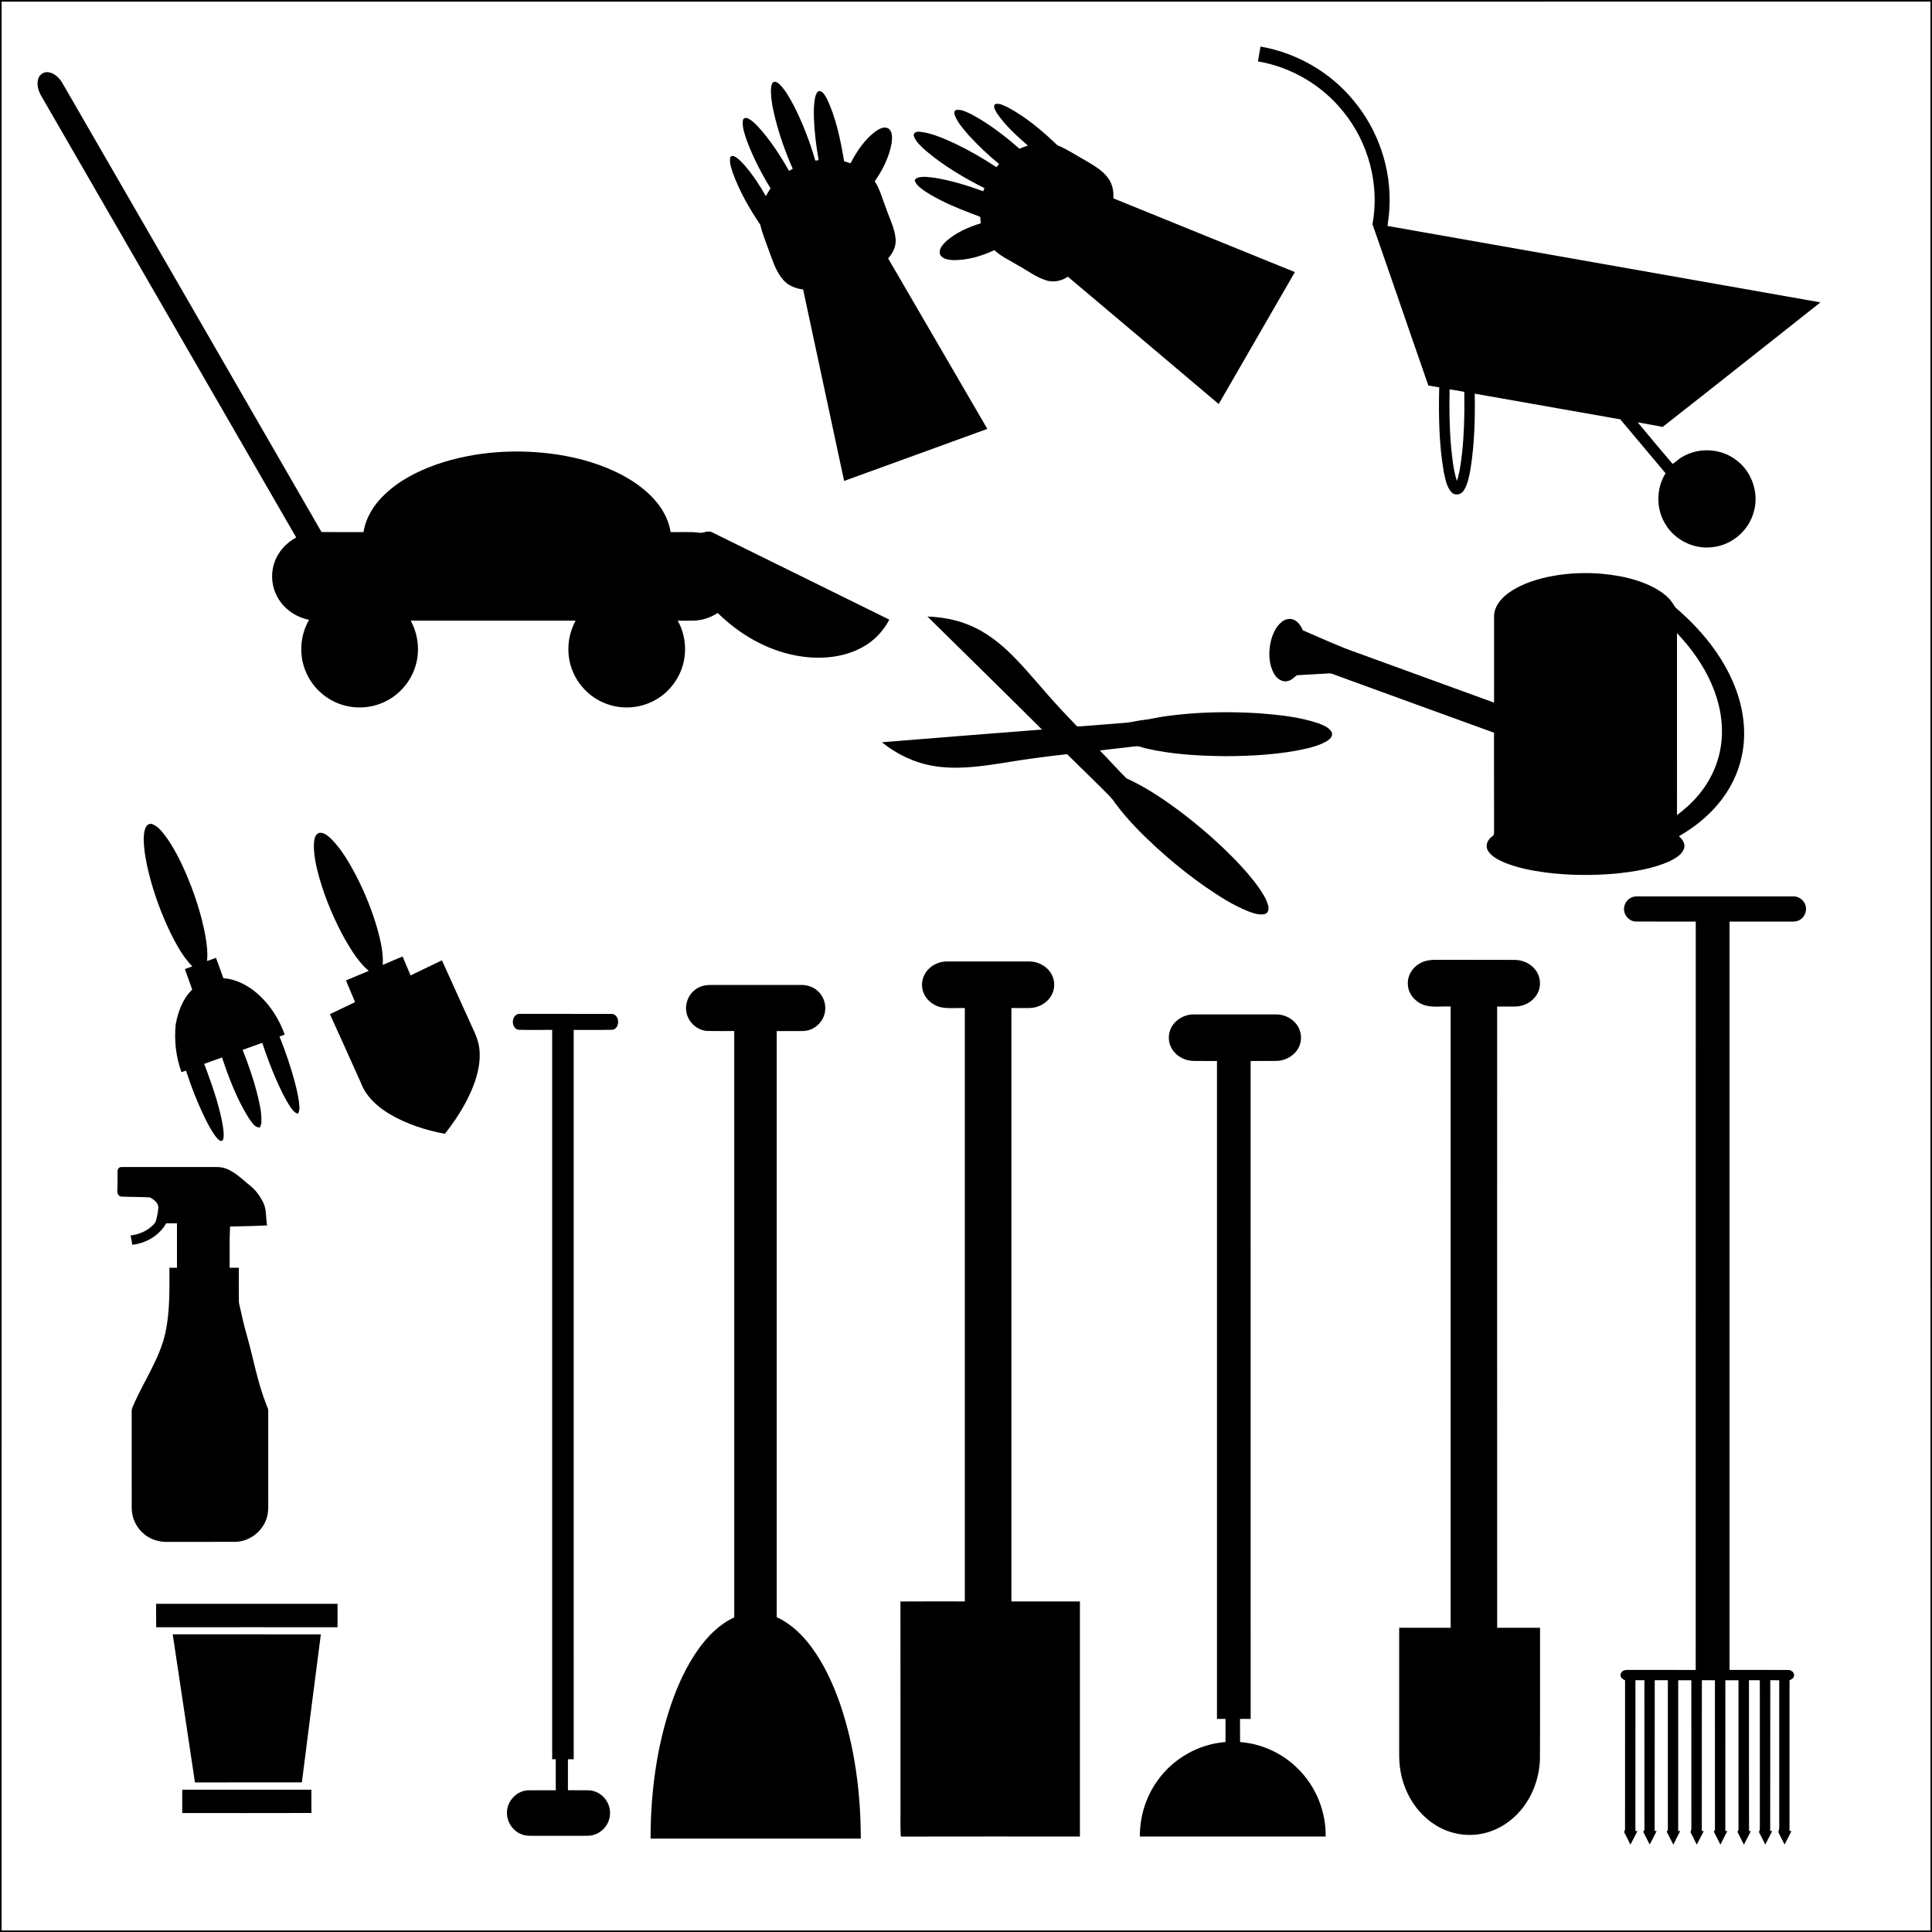
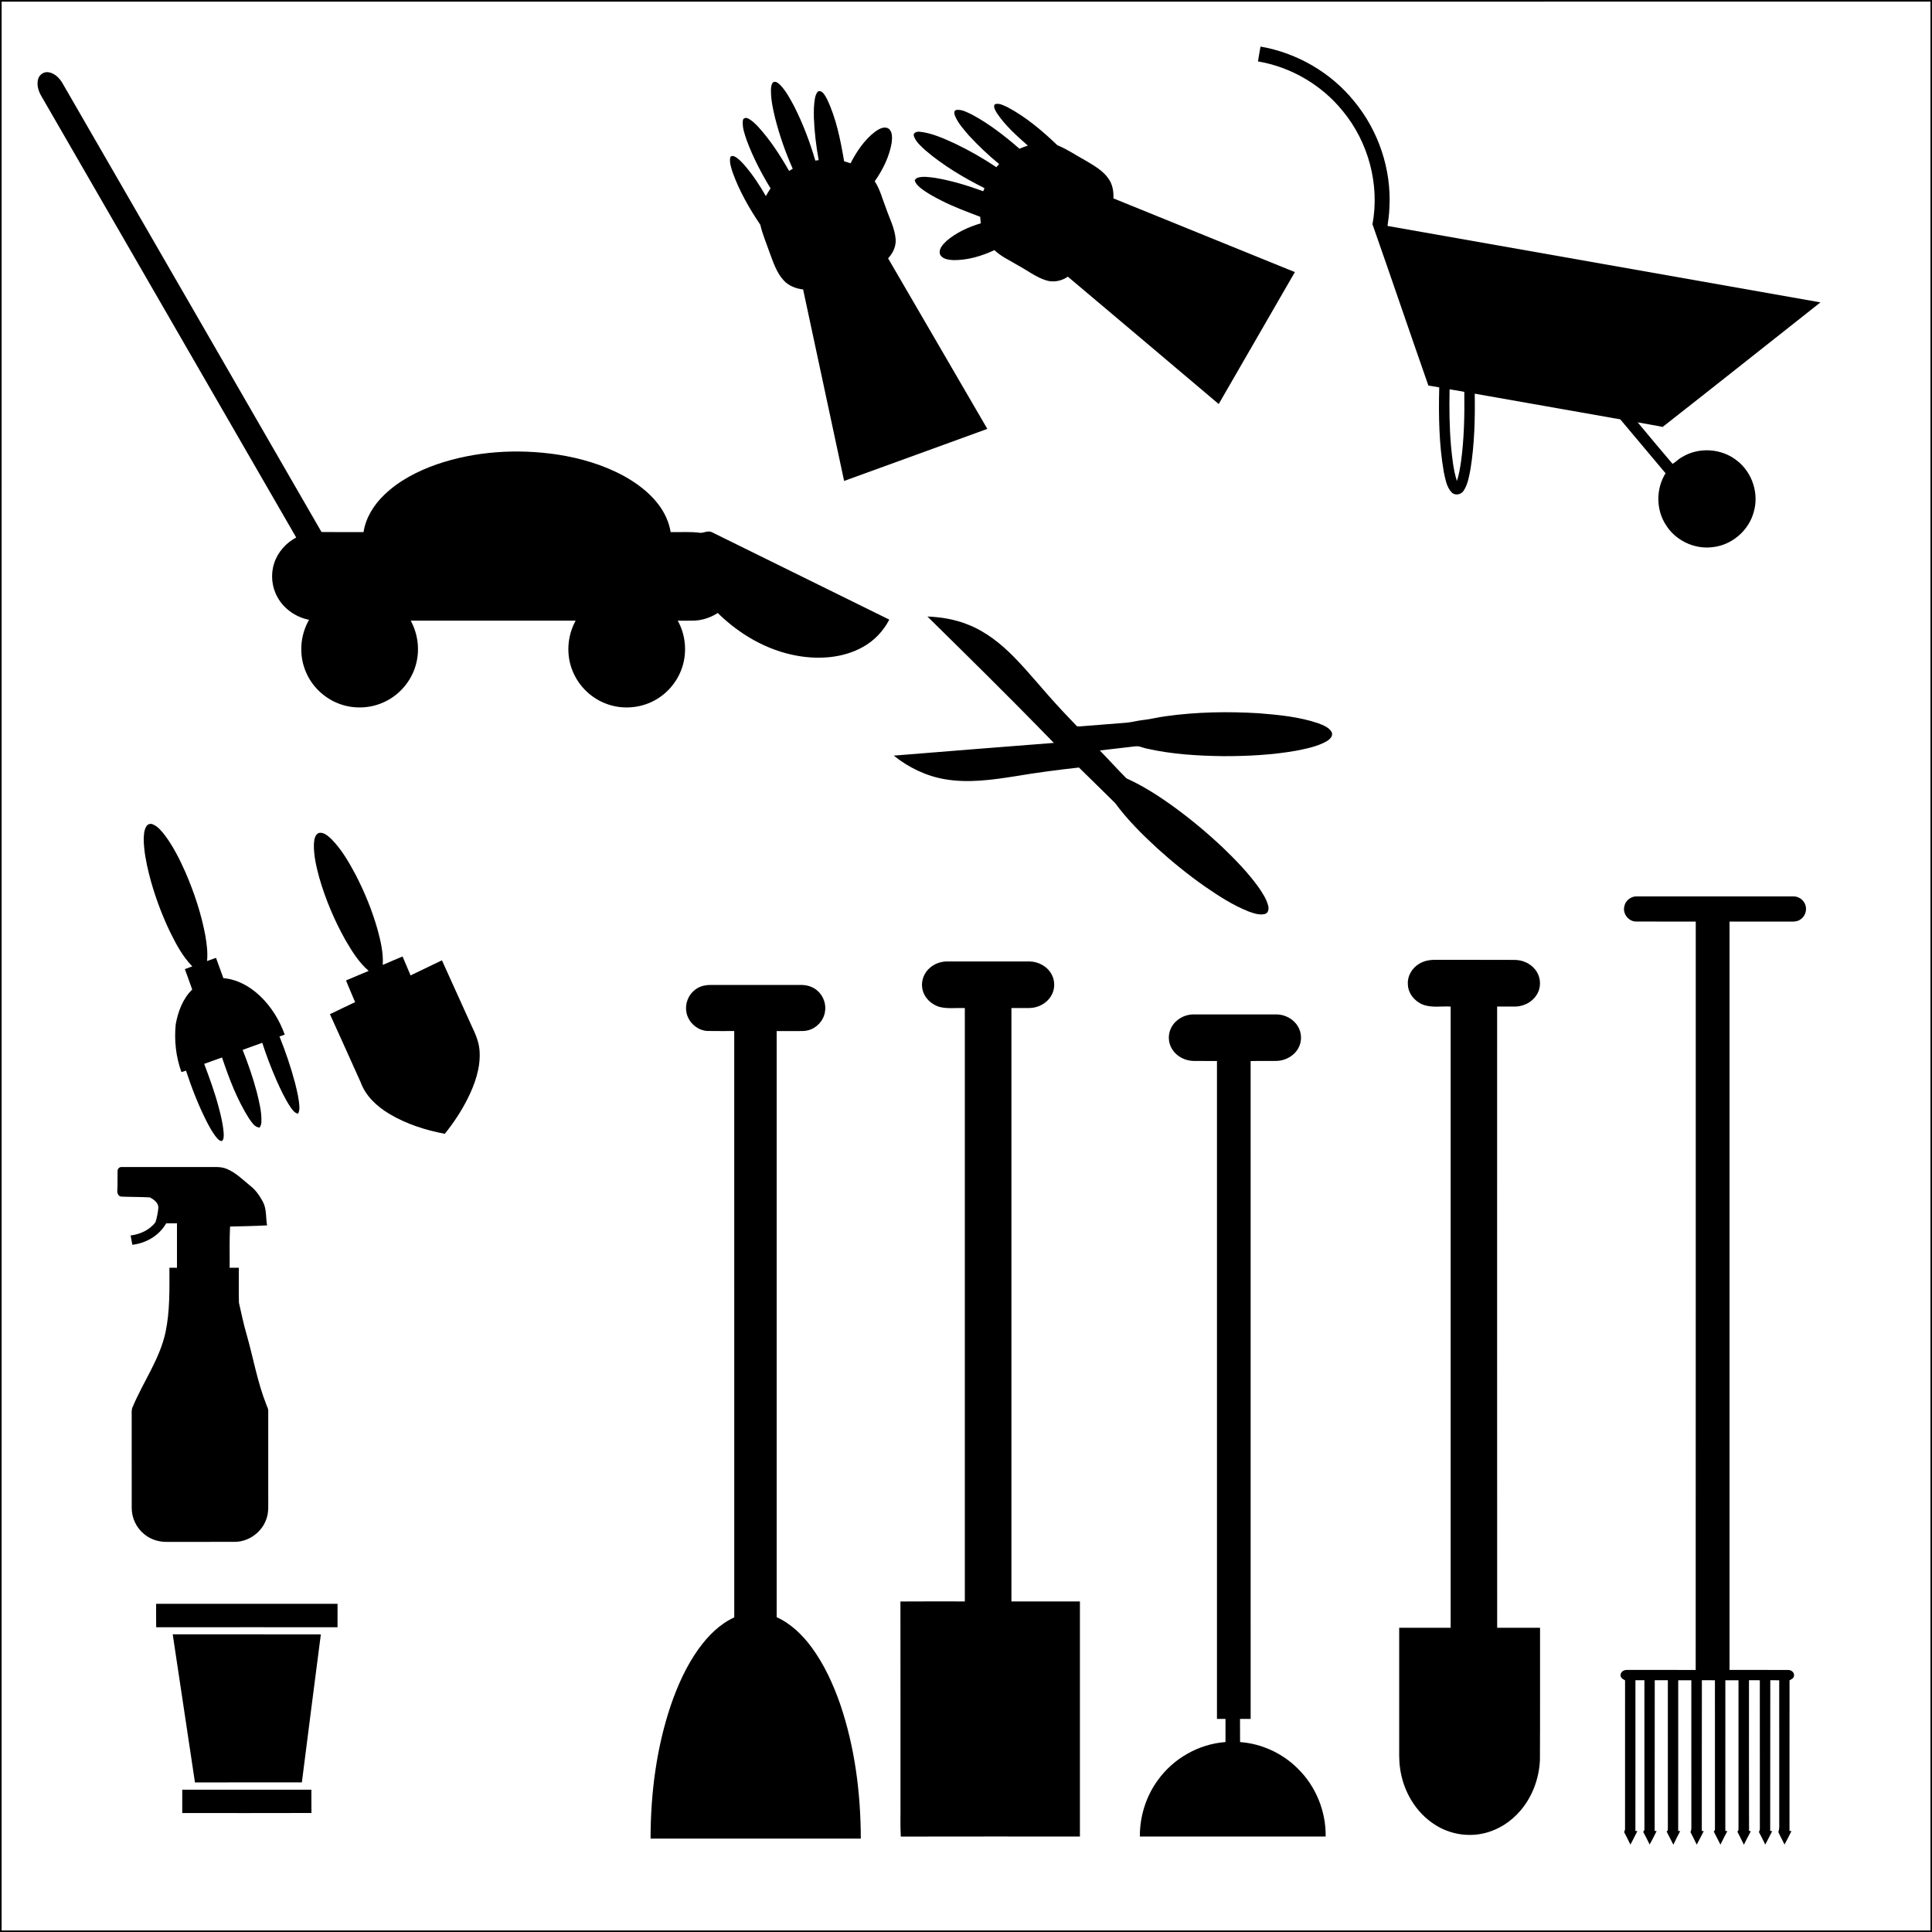
<svg xmlns="http://www.w3.org/2000/svg" version="1.1" id="Layer_1" x="0px" y="0px" viewBox="0 0 1920 1920" enable-background="new 0 0 1920 1920" xml:space="preserve">
  <g id="_x23_000000ff">
    <path d="M0,0h1920v1920H0V0 M1.61,1.62C1.63,640.57,1.64,1279.51,1.6,1918.46c638.96,0,1277.92-0.02,1916.88,0.01   c-0.04-638.95-0.03-1277.91-0.01-1916.86C1279.52,1.64,640.56,1.62,1.61,1.62z" />
    <path d="M1252.68,46.28c36.13,6.25,69.83,25.7,92.94,54.22c24.24,29.2,37.2,67.57,35.18,105.5   c-0.2,6.21-1.01,12.39-1.89,18.54c143.39,25.4,286.85,50.5,430.23,75.96c-52.3,41.22-104.38,82.75-156.83,123.78   c-8.23-1.77-16.57-2.93-24.82-4.57c11.52,13.77,22.99,27.6,34.65,41.24c3.3-1.69,5.83-4.87,9.25-6.57   c16.64-10.33,39.49-8.91,54.75,3.35c15.19,11.62,22.13,32.73,16.7,51.09c-4.9,18.44-21.77,32.91-40.75,34.91   c-18.1,2.42-37.09-6.6-46.63-22.17c-9.87-15.19-9.82-35.93-0.26-51.25c-15.05-17.82-29.96-35.75-45-53.58   c-48.21-8.52-96.42-17-144.63-25.51c0.42,24.93-0.24,50-4.16,74.67c-1.44,7.41-2.59,15.24-6.8,21.68   c-2.45,4.01-8.54,5.26-11.95,1.79c-5.16-5.41-6.23-13.24-7.82-20.24c-4.84-27.75-5.23-56.07-4.56-84.17   c-3.61-0.54-7.18-1.26-10.77-1.8c-18.67-53.38-36.84-106.93-55.56-160.29c7.34-39.4-4-81.54-29.43-112.42   c-20.93-25.94-51.5-43.87-84.37-49.41C1250.88,56.09,1251.86,51.2,1252.68,46.28 M1440.58,386.95   c-0.41,18.7-0.18,37.44,1.4,56.09c1.16,11.77,2.26,23.69,5.88,35.01c2.03-6.2,3.1-12.66,4.06-19.1   c3.16-23.02,3.59-46.31,3.29-69.51C1450.34,388.54,1445.49,387.57,1440.58,386.95z" />
    <path d="M37.84,78.78c1.07-4.44,5.64-7.72,10.22-7.01c6.52,0.95,11.43,6.16,14.47,11.68c85.63,148.44,171.44,296.77,256.98,445.26   c13.92,0.2,27.84,0.03,41.77,0.08c2.2-14.31,10.25-27.13,20.6-37.02c14.64-14.18,33.2-23.64,52.28-30.35   c38.31-13.08,79.85-15.62,119.77-9.69c22.94,3.53,45.59,10.17,66.04,21.29c12.7,7.02,24.62,15.88,33.65,27.34   c6.51,8.25,11.18,18.02,12.86,28.44c9.85,0.22,19.76-0.63,29.56,0.74c3.73-0.01,7.65-2.45,11.28-0.71   c58.81,29.01,117.64,57.98,176.46,86.95c-5.99,11.49-15.23,21.24-26.66,27.43c-19.72,10.84-43.35,12.37-65.18,8.43   c-29.91-5.36-57.13-21.32-78.66-42.46c-7.18,4.69-15.64,7.43-24.23,7.63c-5.18,0.09-10.35,0.01-15.52,0.02   c6.92,12.36,8.98,27.27,5.87,41.07c-3.38,15.23-13.23,28.89-26.65,36.87c-14.71,8.97-33.5,10.79-49.67,4.84   c-15.28-5.44-27.94-17.66-34-32.68c-6.64-16.05-5.39-34.92,2.98-50.1c-54.63,0.03-109.26,0.02-163.89,0   c7.32,13.41,9.28,29.68,4.95,44.37c-4.51,15.92-16.27,29.59-31.31,36.49c-12.53,5.85-27.18,6.96-40.46,3.13   c-16.27-4.59-30.19-16.7-36.97-32.18c-7.54-16.69-6.42-36.86,2.78-52.68c-13.06-2.55-25.05-10.82-31.44-22.57   c-5.63-10.05-6.87-22.42-3.34-33.37c3.48-11.13,11.74-20.45,21.99-25.86C209.94,388.04,125.61,241.86,41.21,95.71   C38.23,90.7,36.3,84.6,37.84,78.78z" />
    <path d="M768.07,81.97c2.37-1.81,5.12,0.43,6.89,2.05c6.12,6.22,10.21,14.08,14.3,21.7c8.7,17.23,15.62,35.35,20.99,53.89   c1.11-0.16,2.23-0.32,3.35-0.47c-2.55-13.9-4.24-27.98-4.77-42.1c-0.12-6.42-0.11-12.88,1.03-19.22c0.51-2.53,1.26-5.16,3.14-7.04   c4.53-1.3,6.85,4.3,8.78,7.46c9.3,19.45,13.49,40.89,17.09,62.01c2.13,0.64,4.26,1.3,6.38,2.04c6.14-11.87,13.84-23.37,24.59-31.55   c3.7-2.57,8.85-5.61,13.25-2.91c4.14,3.37,3.53,9.44,3.02,14.18c-2.37,13.85-8.81,26.73-16.82,38.16   c5.31,7.99,7.54,17.45,11.05,26.28c3.47,10.4,8.95,20.36,9.76,31.48c0.46,7.05-2.79,13.74-7.54,18.78   c32.95,56.46,65.7,113.04,98.62,169.52c-47.45,17.19-94.84,34.58-142.31,51.72c-13.51-63.44-27.24-126.85-40.75-190.29   c-7.3-0.82-14.59-3.68-19.55-9.26c-6.94-7.69-10.13-17.77-13.69-27.28c-3.2-9.21-7.11-18.22-9.3-27.73   c-11.01-16.39-20.98-33.7-27.6-52.37c-1.39-4.53-3.13-9.28-2.36-14.08c0.09-1.9,2.55-2.32,3.96-1.59c3.95,1.75,6.88,5.11,9.77,8.21   c8.38,9.6,15.45,20.29,21.76,31.33c1.42-2.63,2.98-5.19,4.64-7.68c-9.18-15.13-17.44-30.92-23.59-47.54   c-2.14-6.36-4.68-12.96-3.92-19.79c0.1-2.57,3.07-3.26,5.03-2.2c3.89,1.86,6.97,5,9.95,8.05c12.19,13.28,22.01,28.54,30.96,44.13   c1.2-0.7,2.41-1.44,3.62-2.17c-7.29-16.31-13.17-33.26-17.56-50.57c-2.06-8.59-3.99-17.31-4.08-26.18   C766.16,87.89,766.14,84.53,768.07,81.97z" />
    <path d="M988.6,103.65c4.4-1.58,8.82,1.19,12.76,2.92c18.38,9.77,34.4,23.4,49.39,37.71c9.78,4.01,18.55,10.04,27.8,15.12   c8.53,5.1,17.75,10.12,23.39,18.62c3.8,5.58,4.88,12.49,4.55,19.12c60.12,24.41,120.25,48.8,180.34,73.27   c-25.24,43.71-50.48,87.41-75.69,131.12c-49.94-42.24-99.9-84.45-149.93-126.57c-6.23,4.31-14.31,5.99-21.61,3.65   c-10.29-3.22-18.87-10.05-28.28-15.08c-7.8-4.81-16.41-8.51-23.07-14.96c-12.84,6.01-26.91,10.18-41.19,9.92   c-4.81-0.3-11.35-1.13-13.13-6.44c-0.84-5.1,3.22-9.27,6.6-12.52c9.78-8.45,21.84-13.91,34.14-17.6c-0.2-2.15-0.42-4.3-0.54-6.45   c-12.98-4.98-26.08-9.75-38.48-16.09c-7.37-3.73-14.72-7.65-21.15-12.86c-2.45-2.01-4.75-4.38-5.49-7.57   c0.93-0.84,1.7-2.08,3.01-2.4c5.64-1.57,11.55-0.52,17.24,0.21c16.37,2.68,32.28,7.62,47.85,13.26c0.41-1.02,0.83-2.04,1.27-3.05   c-20.79-10.44-40.99-22.44-58.72-37.59c-4.43-4.19-9.61-8.37-11.52-14.36c-0.83-3.39,3.31-4.4,5.83-4.12   c12.45,1.34,23.97,6.76,35.25,11.86c14.19,6.8,27.89,14.61,40.94,23.39c0.91-1.05,1.84-2.1,2.77-3.15   c-10.6-8.61-20.51-18.07-29.8-28.08c-5.31-6.2-11.01-12.37-14.14-20.03c-0.74-1.81-1.17-4.97,1.31-5.61   c5.63-0.8,10.81,2.33,15.72,4.63c17.09,9.19,32.52,21.19,47.12,33.89c2.72-1.15,5.48-2.24,8.32-3.1   c-11.12-9.83-22.44-19.85-30.74-32.27C989.34,109.85,986.76,106.58,988.6,103.65z" />
-     <path d="M1536.51,573.71c24.06-5.28,49.19-5.52,73.39-1.04c12.73,2.49,25.35,6.34,36.62,12.87   c6.29,3.77,12.39,8.36,16.26,14.71c0.87,1.34,1.56,2.86,2.79,3.95c24.7,21.25,46.25,47.16,58.35,77.69   c8.71,21.76,12,46.04,7.13,69.13c-3.6,17.56-11.89,34.02-23.35,47.75c-10.93,13.06-24.46,23.84-39.24,32.24   c3.38,2.94,6.55,7.18,5.22,11.95c-2.03,6.42-8.49,9.91-14.11,12.77c-16.83,7.67-35.38,10.47-53.63,12.41   c-23.09,2.08-46.4,1.86-69.41-1c-14.16-1.89-28.37-4.57-41.63-10.02c-5.94-2.59-12.12-5.7-15.88-11.18   c-2.74-3.87-1.76-9.25,1.46-12.5c1.28-1.94,4.5-2.8,4.29-5.45c-0.02-33.27,0.04-66.55-0.03-99.82   c-51.65-18.69-103.23-37.54-154.85-56.32c-3.3-1.04-6.49-3.05-10.07-2.59c-10.3,0.64-20.61,1.15-30.9,1.76   c-2.88,1.92-5.2,4.89-8.74,5.66c-5.63,1.78-11.17-2.16-13.89-6.86c-5.34-9.22-5.71-20.52-3.76-30.76   c1.67-7.92,4.95-16.03,11.46-21.19c3.29-2.67,8.05-3.7,12-1.88c4.33,1.95,6.91,6.25,8.78,10.42   c18.06,7.67,35.84,16.08,54.41,22.48c45.2,16.44,90.4,32.89,135.59,49.36c0.01-28.76-0.03-57.51,0.02-86.26   c0.19-9.06,6.38-16.54,13.2-21.85C1509.27,581.65,1522.87,576.86,1536.51,573.71 M1666.56,629.16   c0.03,60.29-0.01,120.57,0.02,180.86c7.46-5.61,14.53-11.81,20.56-18.97c12.65-14.63,21.11-32.97,23.39-52.22   c2.52-20.02-1.5-40.46-9.48-58.85C1692.9,661.04,1680.67,644.1,1666.56,629.16z" />
-     <path d="M921.67,612.69c13.6,0.53,27.24,2.8,39.92,7.88c17.82,6.89,33.02,19.04,46.3,32.55c14.99,15.39,28.4,32.23,42.97,48.01   c6.15,6.85,12.65,13.37,18.93,20.11c0.89,1.08,2.48,0.52,3.71,0.61c15.17-1.15,30.33-2.47,45.51-3.6   c5.42-0.41,10.68-1.95,16.09-2.59c7.9-0.77,15.58-2.89,23.45-3.89c30.71-4.3,61.88-4.82,92.8-2.92   c19.84,1.59,39.92,3.55,58.87,9.97c4.88,1.98,10.53,3.95,13.24,8.83c1.66,4.12-2.34,7.47-5.53,9.28   c-9.18,5.04-19.61,7.1-29.78,9.12c-23.82,4.19-48.07,5.46-72.22,5.41c-25.47-0.31-51.12-1.82-76.02-7.46   c-3.97-0.66-7.75-2.92-11.85-2.27c-11.68,1.41-23.37,2.7-35.06,4.07c8.91,9.15,17.44,18.69,26.46,27.72   c17.08,7.71,32.88,17.98,48.01,28.98c16.84,12.33,32.89,25.76,48.06,40.1c12.74,12.27,25.11,25.06,35.44,39.47   c3.79,5.57,7.64,11.35,9.33,17.96c0.82,2.97,0.36,7.06-2.98,8.22c-5.47,1.5-11.11-0.53-16.25-2.35   c-15.76-6.21-30.06-15.53-43.95-25.11c-16.48-11.59-32.18-24.29-47.11-37.82c-15.09-13.87-29.71-28.44-41.89-44.99   c-3.16-5.08-7.76-8.94-11.8-13.27c-12-11.69-23.84-23.56-35.87-35.22c-21.15,2.34-42.25,5.09-63.23,8.66   c-23.14,3.63-46.89,7.01-70.21,2.94c-18.54-3.2-35.98-11.66-50.59-23.43c53.03-4.24,106.04-8.62,159.08-12.64   C997.76,687.38,959.61,650.14,921.67,612.69z" />
+     <path d="M921.67,612.69c13.6,0.53,27.24,2.8,39.92,7.88c17.82,6.89,33.02,19.04,46.3,32.55c14.99,15.39,28.4,32.23,42.97,48.01   c6.15,6.85,12.65,13.37,18.93,20.11c0.89,1.08,2.48,0.52,3.71,0.61c15.17-1.15,30.33-2.47,45.51-3.6   c5.42-0.41,10.68-1.95,16.09-2.59c7.9-0.77,15.58-2.89,23.45-3.89c30.71-4.3,61.88-4.82,92.8-2.92   c19.84,1.59,39.92,3.55,58.87,9.97c4.88,1.98,10.53,3.95,13.24,8.83c1.66,4.12-2.34,7.47-5.53,9.28   c-9.18,5.04-19.61,7.1-29.78,9.12c-23.82,4.19-48.07,5.46-72.22,5.41c-25.47-0.31-51.12-1.82-76.02-7.46   c-3.97-0.66-7.75-2.92-11.85-2.27c-11.68,1.41-23.37,2.7-35.06,4.07c8.91,9.15,17.44,18.69,26.46,27.72   c17.08,7.71,32.88,17.98,48.01,28.98c16.84,12.33,32.89,25.76,48.06,40.1c12.74,12.27,25.11,25.06,35.44,39.47   c3.79,5.57,7.64,11.35,9.33,17.96c0.82,2.97,0.36,7.06-2.98,8.22c-5.47,1.5-11.11-0.53-16.25-2.35   c-15.76-6.21-30.06-15.53-43.95-25.11c-16.48-11.59-32.18-24.29-47.11-37.82c-15.09-13.87-29.71-28.44-41.89-44.99   c-12-11.69-23.84-23.56-35.87-35.22c-21.15,2.34-42.25,5.09-63.23,8.66   c-23.14,3.63-46.89,7.01-70.21,2.94c-18.54-3.2-35.98-11.66-50.59-23.43c53.03-4.24,106.04-8.62,159.08-12.64   C997.76,687.38,959.61,650.14,921.67,612.69z" />
    <path d="M145.36,821.33c1.27-2.28,4.27-3.28,6.62-2.05c5.07,2.14,8.59,6.65,11.91,10.87c8.4,11.21,14.66,23.82,20.35,36.57   c8.78,20.31,15.83,41.46,19.86,63.24c1.37,8.27,2.55,16.71,1.64,25.1c2.97-1.06,5.93-2.17,8.93-3.16   c2.44,6.73,4.9,13.45,7.32,20.2c13.78,1.04,26.36,8.22,36.26,17.54c11.23,10.59,19.49,24.1,24.72,38.56   c-1.74,0.59-3.48,1.21-5.23,1.8c6,15,11.25,30.32,15.39,45.94c1.99,7.91,3.99,15.91,4.4,24.1   c0.2,2.31-0.33,4.61-1.28,6.73c-3.53-0.61-5.58-3.76-7.52-6.43c-5.79-8.69-10.16-18.22-14.39-27.74   c-5.12-11.87-9.75-23.96-13.71-36.27c-6.54,2.23-12.98,4.76-19.5,7.04c5.48,13.84,10.41,27.92,14.17,42.34   c2.35,9.62,4.86,19.41,4.48,29.4c0.05,1.91-0.85,3.65-1.58,5.38c-5.26,0.09-7.9-5.29-10.71-8.9   c-11.86-18.78-19.83-39.71-26.84-60.69c-5.94,2.03-11.8,4.31-17.73,6.36c5.34,14.2,10.57,28.48,14.44,43.17   c2.28,8.75,4.5,17.61,4.98,26.67c-0.05,2.25,0.19,5-1.61,6.69c-2.04,0.54-3.55-1.19-4.82-2.48   c-4.37-5-7.47-10.95-10.55-16.79c-8.21-16.24-14.83-33.24-20.51-50.51c-1.52,0.45-3.03,0.92-4.53,1.42   c-5.52-15.15-7.28-31.45-5.69-47.47c2.31-12.63,6.98-25.44,16.39-34.57c-2.32-6.81-4.9-13.52-7.29-20.3   c2.47-0.87,4.94-1.78,7.39-2.71c-9.64-9.81-16.13-22.15-22.18-34.36c-8.88-18.59-15.96-38.05-20.99-58.03   c-2.73-11.14-4.94-22.5-5.13-33.99C142.98,829.71,143.11,825.12,145.36,821.33z" />
    <path d="M311.94,838.95c0.32-4,0.7-9.32,4.91-11.19c4.95-1,9.02,2.93,12.39,5.99c10.18,10.3,17.49,23.01,24.26,35.7   c8.96,17.35,16.38,35.53,21.71,54.32c3.08,11.44,5.87,23.22,5.17,35.15c6.52-2.89,13.13-5.59,19.68-8.4   c2.62,6.29,5.34,12.53,7.96,18.82c10.41-4.96,20.81-9.94,31.17-14.98c9.8,21.67,19.6,43.34,29.43,65.01   c3.88,8.07,7.6,16.53,8.01,25.62c0.97,16.62-4.82,32.77-12.18,47.41c-6.19,12.23-13.83,23.68-22.4,34.36   c-19.22-3.62-38.21-9.72-55.08-19.76c-12.26-7.33-23.51-17.65-28.51-31.35c-10.06-22.65-20.41-45.16-30.58-67.76   c8.36-3.95,16.63-8.1,25.02-11.98c-2.94-7.22-6.22-14.31-9.01-21.59c7.55-3.06,14.97-6.42,22.53-9.46   c-9.89-8.46-16.78-19.75-23.29-30.87c-10.86-19.47-19.62-40.15-25.79-61.58C314.35,861.51,311.71,850.32,311.94,838.95z" />
    <path d="M1614.2,900.87c1.01-5.95,6.82-10.39,12.8-10.06c51.68,0,103.37,0,155.05,0c5.46-0.16,10.75,3.68,12.24,8.95   c1.62,5.24-0.64,11.34-5.34,14.19c-2.63,1.81-5.89,2-8.96,1.91c-20.4-0.03-40.8-0.01-61.2-0.01   c0.03,247.89,0.04,495.78,0,743.67c19.39,0.12,38.78-0.05,58.17,0.08c3.26-0.21,6.84,2.81,5.8,6.29   c-0.4,2.17-2.68,3-4.35,3.99c-0.03,49.91,0.05,99.81-0.03,149.72c0.49,0.02,1.48,0.06,1.97,0.08   c-2.3,4.45-4.45,8.98-6.88,13.37c-2.03-4.17-4.36-8.2-6.19-12.46c1.45-3.7,0.76-7.73,0.9-11.58   c-0.01-46.4,0.03-92.8-0.01-139.19c-2.97-0.01-5.94-0.01-8.88-0.04c-0.15,49.91,0.05,99.83-0.1,149.74   c0.5,0.06,1.5,0.18,2,0.23c-2.31,4.46-4.53,8.96-6.88,13.4c-2.08-4.23-4.16-8.43-6.35-12.58   c0.67-1.11,0.99-2.3,0.95-3.56c-0.05-49.07,0.02-98.14-0.03-147.2c-3.6-0.01-7.19,0.01-10.77-0.03   c0.04,49.9-0.1,99.8,0.07,149.69l1.73,0.39c-2.38,4.41-4.53,8.93-6.87,13.37c-2.09-4.41-4.38-8.71-6.51-13.08   c1.66-0.8,0.98-2.73,1.16-4.13c-0.05-48.73-0.03-97.46,0-146.19c-4.36-0.04-8.72-0.02-13.06-0.02   c-0.01,49.93,0.03,99.85-0.03,149.78c0.51,0.03,1.52,0.09,2.02,0.11c-2.44,4.41-4.6,8.96-6.87,13.47   c-2.25-4.33-4.47-8.66-6.62-13.02c0.93-0.83,1.32-1.86,1.17-3.1c-0.04-49.08,0.01-98.16-0.03-147.24   c-4.33,0-8.65,0.02-12.96-0.04c-0.17,49.94,0.02,99.88-0.09,149.83c0.48,0.02,1.45,0.08,1.94,0.11   c-2.37,4.45-4.48,9.05-6.96,13.45c-2-4.24-4.18-8.38-6.28-12.55c1.4-2.31,0.77-5.08,0.92-7.6   c-0.04-47.74,0.01-95.47-0.03-143.21c-4.35,0.01-8.69,0.02-13.02,0c-0.01,49.92,0.03,99.84-0.02,149.77   c0.49,0.04,1.48,0.11,1.97,0.15c-2.32,4.48-4.63,8.96-6.79,13.51c-2.29-4.38-4.43-8.83-6.73-13.19   c1.76-0.64,1.11-2.63,1.27-4.05c-0.05-48.73-0.03-97.46-0.01-146.19c-4.35,0.01-8.69,0.02-13.02-0.02   c-0.12,49.92,0.05,99.85-0.09,149.77c0.49,0.04,1.47,0.12,1.95,0.16c-2.31,4.43-4.38,9-6.94,13.31   c-2.09-4.19-4.1-8.43-6.37-12.51c0.37-0.72,0.78-1.42,1.2-2.09c-0.08-49.54-0.02-99.08-0.03-148.62   c-2.99,0.01-5.96,0-8.92,0c-0.04,49.93,0.03,99.86-0.03,149.8c0.49,0.02,1.48,0.07,1.97,0.09   c-2.35,4.46-4.44,9.07-6.96,13.45c-2-4.24-4.09-8.41-6.28-12.53c0.68-1.11,1.01-2.3,0.97-3.57   c-0.01-49.05-0.05-98.11,0.02-147.16c-1.38-0.88-3.07-1.48-3.87-2.96c-1.45-2.32-0.11-5.48,2.24-6.57   c1.71-1.01,3.78-0.75,5.71-0.81c22.04,0.06,44.08-0.03,66.12,0.04c0.11-247.91,0.01-495.82,0.06-743.73   c-19.76-0.04-39.51,0.06-59.26-0.04C1618.52,915.87,1612.42,908.05,1614.2,900.87z" />
    <path d="M1410.01,958.01c4.72-3.07,10.41-4.14,15.97-4.13c26.36,0.04,52.73-0.06,79.1,0.06c7.78-0.01,15.58,3.33,20.47,9.47   c5.24,6.3,6.43,15.66,2.79,23.03c-3.97,8.44-13.18,13.73-22.39,13.85c-6.04,0.03-12.08-0.02-18.11-0.01   c0,205.8-0.06,411.6,0.03,617.39c14.2-0.05,28.4,0,42.61-0.03c-0.09,43.76,0.13,87.53-0.11,131.29   c-0.76,18.22-7.35,36.31-19.21,50.25c-9.31,11.04-22.02,19.34-36.13,22.65c-16.46,3.98-34.4,0.86-48.66-8.24   c-19.5-12.19-32.04-33.87-35.01-56.46c-1.21-7.99-0.79-16.08-0.86-24.11c0-38.46,0.01-76.91,0-115.36   c17.05-0.02,34.1,0,51.15-0.01c-0.05-205.78-0.04-411.57,0-617.35c-9.2-0.56-18.83,1.46-27.63-1.95   c-8.24-3.25-14.81-11.33-14.91-20.38C1398.6,969.93,1403.24,962.14,1410.01,958.01z" />
    <path d="M924.46,961.51c4.84-4.1,11.25-6.2,17.58-6.03c27.01,0.01,54.02-0.01,81.04,0.01c9.03,0.05,18.07,5.09,22.22,13.24   c3.48,6.63,3.11,15.08-0.94,21.39c-4.47,7.22-12.87,11.55-21.28,11.64c-5.98,0.1-11.97,0.02-17.94,0.04   c0.01,196.56,0,393.12,0,589.69c22.69-0.04,45.38-0.02,68.07-0.01c-0.03,77.88-0.02,155.76,0,233.65   c-59.34,0.01-118.67-0.1-178,0.05c-0.73-11.7-0.13-23.46-0.32-35.19c-0.03-66.15,0.06-132.29-0.05-198.44   c21.33-0.18,42.66-0.05,63.99-0.06c-0.01-196.56,0-393.13,0-589.69c-8.25-0.36-16.68,0.92-24.77-1.03   c-8.74-2.35-16.2-9.74-17.54-18.84C915.25,974.32,918.53,966.35,924.46,961.51z" />
    <path d="M693.05,982.05c3.9-2.33,8.5-3.23,13.01-3.22c29.96,0.02,59.93,0.01,89.9,0.01c5.94-0.1,11.98,1.77,16.47,5.76   c5.96,5.22,8.94,13.71,7.31,21.5c-1.51,8.49-8.34,15.76-16.72,17.81c-2.94,0.81-6.02,0.72-9.03,0.74   c-7.39-0.03-14.77,0-22.15-0.01c0.01,194.17,0.02,388.34,0,582.52c14.02,6.3,25.33,17.33,34.43,29.52   c12.61,17.07,21.56,36.54,28.55,56.5c14.71,43,20.51,88.67,20.64,133.99c-69.65-0.01-139.3,0-208.94,0   c0.06-45.03,5.83-90.39,20.33-133.14c6.71-19.4,15.26-38.34,27.2-55.11c9.32-12.96,20.94-24.86,35.64-31.57   c-0.03-194.24,0.01-388.49-0.02-582.73c-8.87-0.02-17.74,0.12-26.6-0.06c-11.2-0.49-20.88-10.36-21.26-21.54   C681.3,994.67,685.77,986.22,693.05,982.05z" />
-     <path d="M513.33,1008.35c1.37-0.95,3.08-0.74,4.66-0.79c30.02,0.07,60.04-0.04,90.06,0.05c7.87,0.63,8.43,13.96,0.93,15.77   c-12.94,0.3-25.9,0.02-38.85,0.13c0.01,241.59-0.02,483.19,0.02,724.79c-1.93-0.01-3.85,0-5.76,0.03   c0.03,10.25,0.02,20.51,0.01,30.78c6.53,0.07,13.05,0,19.59,0.03c7.41-0.11,14.69,3.98,18.62,10.25   c3.54,5.39,4.59,12.31,2.79,18.51c-2.08,7.74-8.65,14.06-16.46,15.87c-3.26,0.83-6.64,0.57-9.96,0.61   c-15.66-0.01-31.32-0.01-46.98,0c-4.11-0.03-8.32,0.32-12.28-1.01c-9.17-2.72-15.85-11.79-15.91-21.33   c-0.35-11.3,8.87-21.95,20.21-22.82c9.43-0.2,18.86-0.03,28.3-0.07c0.01-10.3,0.05-20.61-0.02-30.9   c-0.89,0.02-2.67,0.08-3.56,0.11c0.03-241.62,0.02-483.24,0-724.86c-11.26-0.09-22.54,0.19-33.8-0.13   C508.55,1021.61,507.89,1011.62,513.33,1008.35z" />
    <path d="M1164.06,1021.08c4.19-7.89,12.99-12.98,21.89-12.95c27.35-0.03,54.71,0,82.07-0.02   c8.66-0.14,17.43,4.39,21.85,11.93c3.87,6.35,4.11,14.78,0.56,21.33c-4.14,7.82-12.78,12.69-21.53,12.96   c-8.68,0.19-17.37-0.09-26.04,0.14c0.07,217.92,0.03,435.84,0.02,653.75c-3.53-0.03-7.06-0.02-10.57,0.01   c0.07,7.67-0.04,15.34,0.06,23.02c21.36,1.56,42.02,11.06,57.18,26.19c18.05,17.48,28.26,42.59,27.88,67.69   c-61.56-0.03-123.11-0.02-184.67-0.01c-0.09-20.03,6.14-40.11,18.07-56.26c15.48-21.47,40.61-35.71,67.05-37.63   c-0.02-7.67-0.03-15.34,0.01-23c-2.84-0.03-5.67-0.03-8.48-0.01c-0.02-217.94-0.03-435.88,0-653.82   c-7.8-0.06-15.61,0.06-23.4-0.05c-8.27-0.18-16.52-4.37-20.99-11.41C1160.77,1036.54,1160.42,1027.83,1164.06,1021.08z" />
    <path d="M116.83,1163.95c-0.14-2.31,1.74-4.4,4.1-4.15c28.01-0.05,56.02,0,84.03-0.01c6.79,0.22,13.94-0.91,20.39,1.84   c9.15,3.8,16.2,11,23.77,17.15c5.31,4.19,9.14,9.93,12.29,15.85c3.71,7.15,2.6,15.46,4.01,23.15   c-12.25,0.64-24.52,0.85-36.79,1.15c-0.76,13.63-0.24,27.3-0.42,40.95c3.04-0.01,6.08,0,9.12,0c0.08,11.59-0.18,23.2,0.12,34.79   c2.45,10.44,4.52,20.98,7.56,31.28c6.7,23.39,10.76,47.59,19.79,70.28c0.65,1.89,1.84,3.7,1.77,5.79   c0,28.98,0,57.96,0,86.94c-0.11,6.71,0.62,13.64-1.69,20.1c-4.19,13.13-17.06,22.86-30.86,23.19   c-22.67,0.11-45.34,0-68.01,0.06c-8.13,0.16-16.4-2.39-22.66-7.66c-7.69-6.16-12.35-15.83-12.46-25.67   c-0.04-30.67,0-61.34-0.02-92.01c0.04-3.03-0.4-6.22,1.06-8.99c10.43-24.81,26.74-47.25,32.54-73.88   c4.45-21.1,3.92-42.77,3.89-64.21c2.5-0.02,5.01-0.02,7.51-0.02c-0.03-14.72-0.01-29.44,0-44.16c-3.59,0-7.17-0.03-10.75,0.04   c-6.83,12.1-19.97,19.8-33.63,21.29c-0.55-3.09-1.07-6.17-1.72-9.22c9.46-1.21,18.92-5.44,24.73-13.21   c1.43-4.41,2.32-9.03,2.8-13.64c0.68-5.27-4.26-8.9-8.36-11.01c-9.31-0.52-18.66-0.39-27.98-0.77c-3.17,0.05-4.75-3.36-4.37-6.12   C116.97,1176.7,116.67,1170.32,116.83,1163.95z" />
    <path d="M155.16,1593.84c60.1,0,120.19,0.01,180.29-0.01c-0.02,7.77,0,15.54-0.02,23.31c-60.07,0.01-120.15-0.06-180.22,0.03   C155.08,1609.39,155.18,1601.61,155.16,1593.84z" />
    <path d="M171.64,1624.18c49.07,0.01,98.15-0.02,147.22,0.02c-6.26,49.04-12.75,98.06-18.86,147.12   c-35.42,0.04-70.84-0.01-106.25,0.03C186.39,1722.29,179.06,1673.23,171.64,1624.18z" />
    <path d="M181.12,1778.58c42.78,0.05,85.56,0.03,128.34,0.01c0.02,7.71-0.05,15.42,0.05,23.14c-42.8,0.15-85.6,0.05-128.4,0.05   C181.15,1794.04,181.13,1786.31,181.12,1778.58z" />
  </g>
  <g id="_x23_ffffffff">
</g>
</svg>